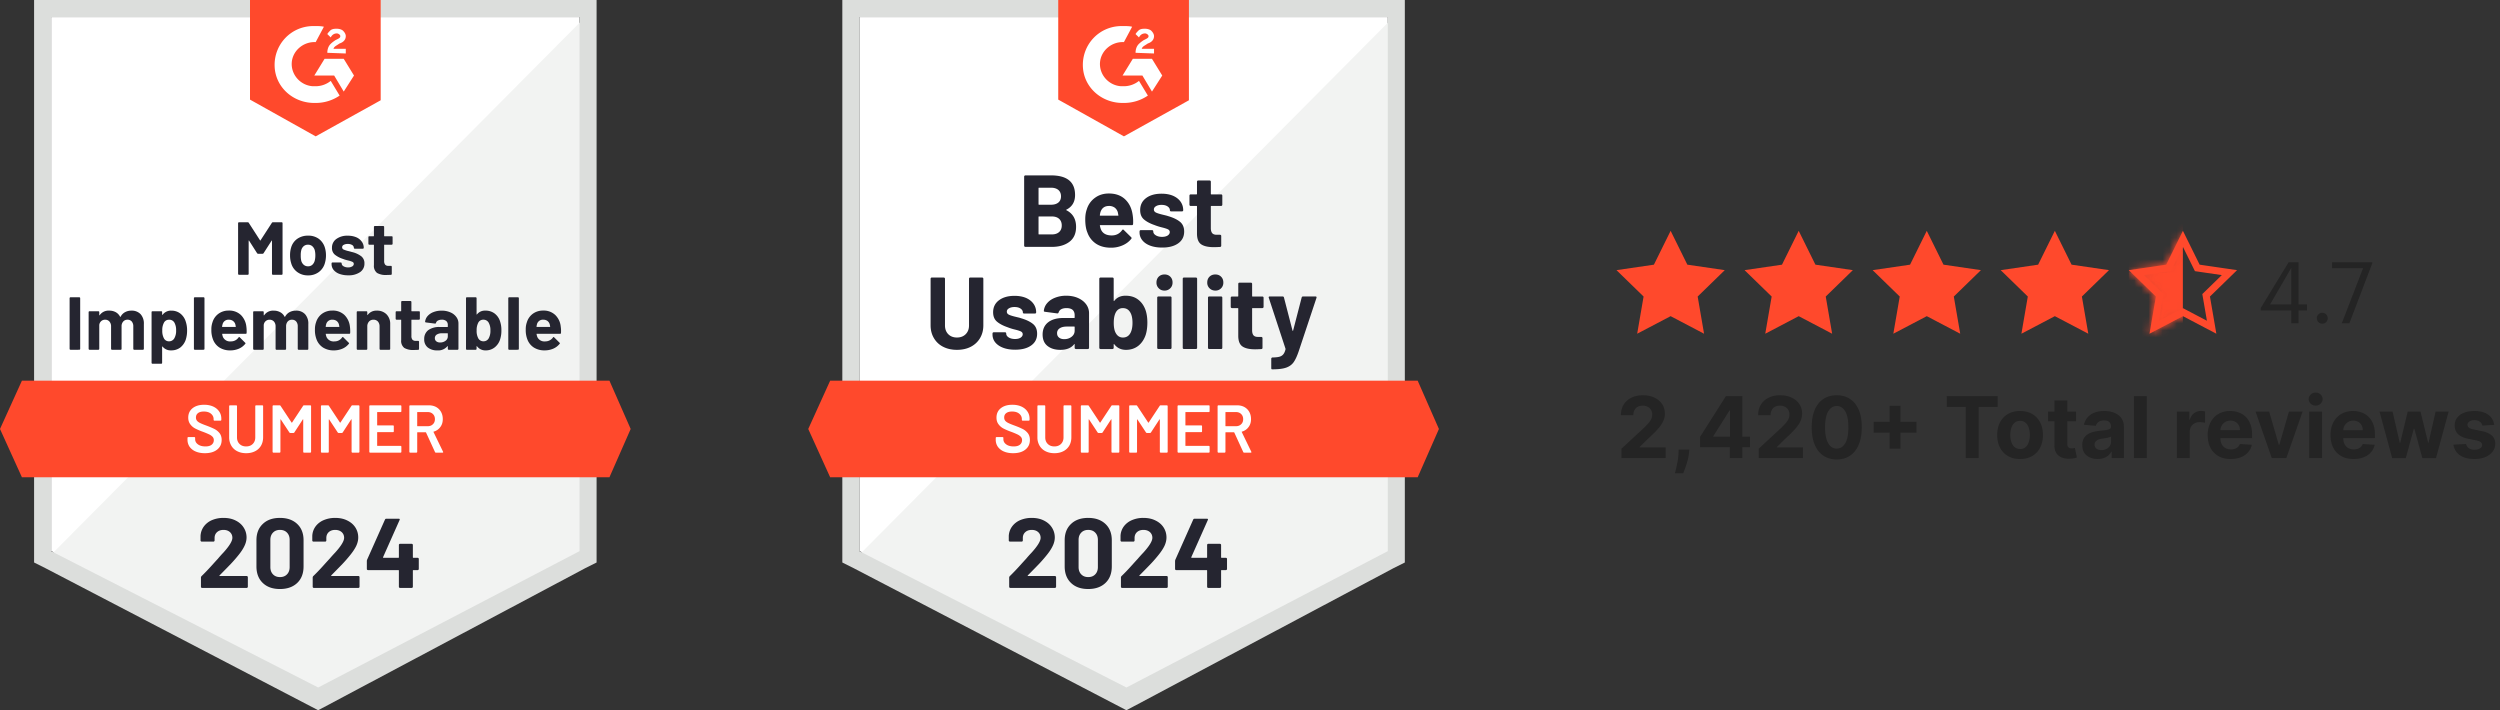
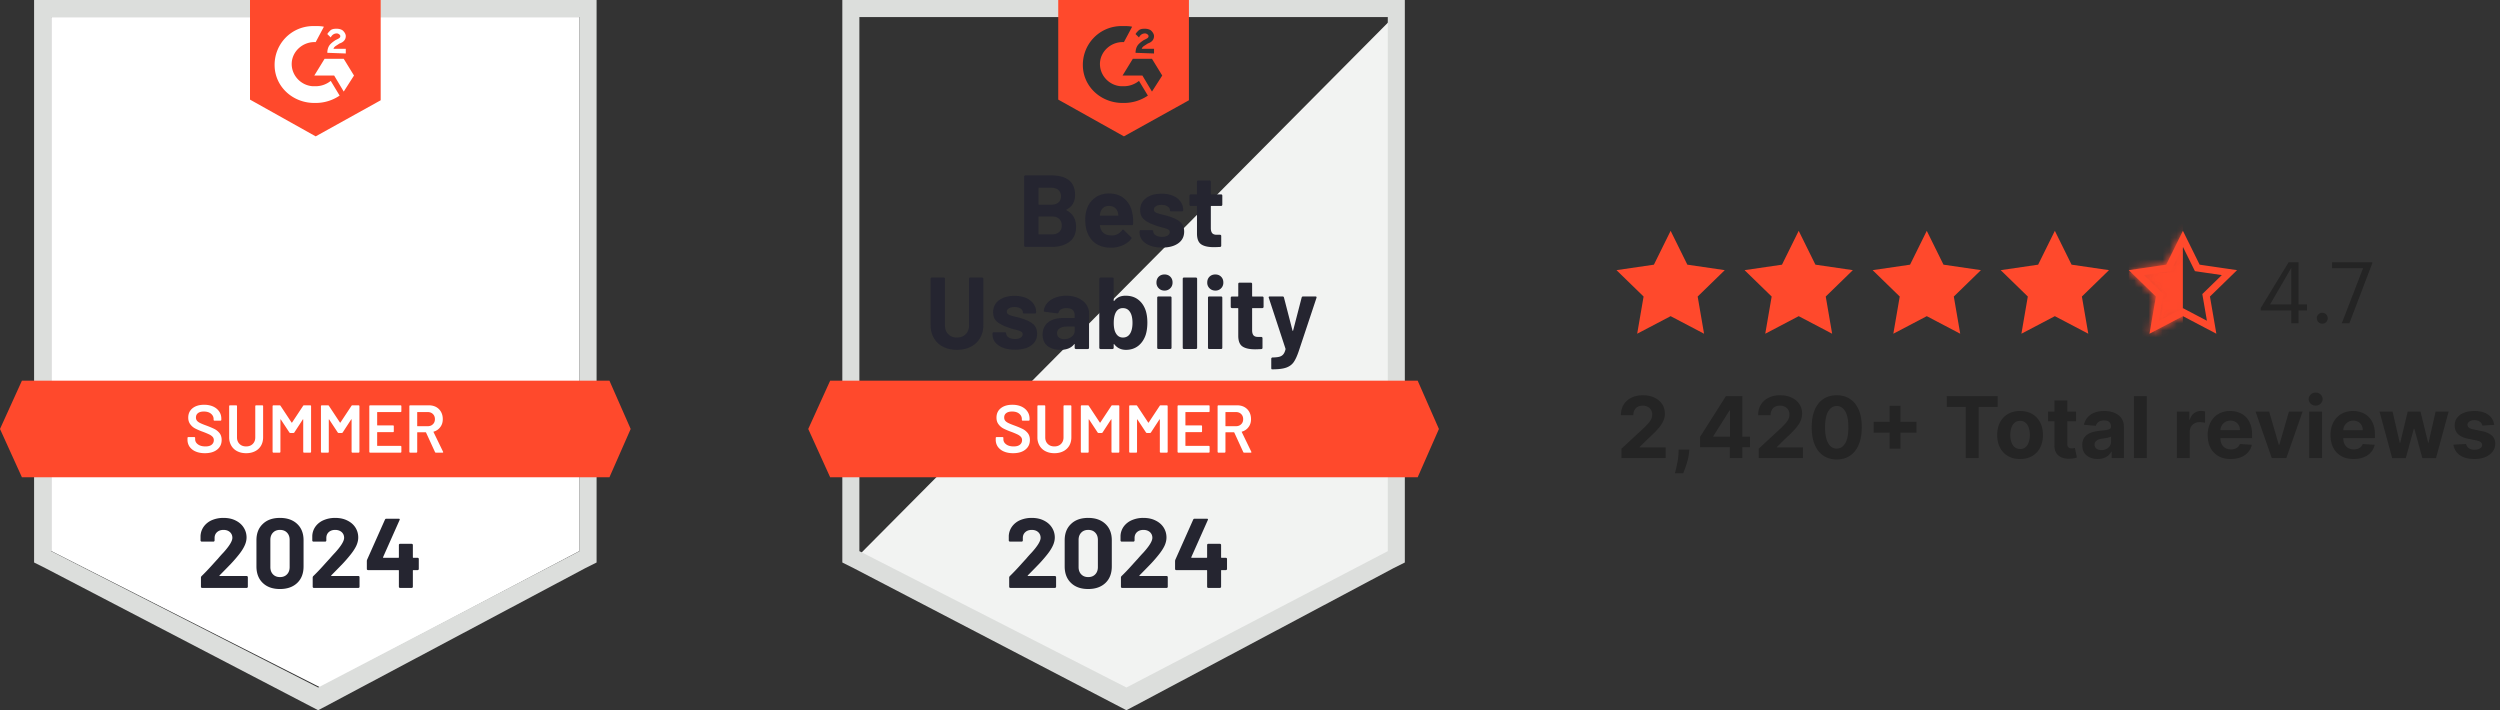
<svg xmlns="http://www.w3.org/2000/svg" width="352" height="100" fill="none" viewBox="0 0 352 100">
  <rect x="0" y="0" width="352" height="100" fill="#333333" stroke="none" />
  <title>Reviews</title>
  <path fill="#fff" d="M7.2 77.576 45.12 96.8 81.6 77.576V2.4H7.2z" />
-   <path fill="#F2F3F2" d="m82.4 2.4-76 76.512L45.793 98.4 82.4 79.68z" />
  <path fill="#DCDEDC" fill-rule="evenodd" d="M4.8 79.2V0H84v79.2l-1.6.8-37.6 20L6.4 80zM7.2 2.4v75.2l37.6 19.2 36.8-19.2V2.4z" clip-rule="evenodd" />
  <path fill="#FF492C" fill-rule="evenodd" d="M53.6 14.118 44.448 19.2 35.2 14.024V0h18.4zM45.604 3.765c-.385-.094-.77-.094-1.156-.094h-.481c-3.083.094-5.395 2.635-5.299 5.647s2.697 5.27 5.78 5.176a5.94 5.94 0 0 0 3.372-1.035l-1.252-2.07a3.4 3.4 0 0 1-2.12.752h-.385c-1.734-.094-3.083-1.6-2.987-3.294s1.638-3.012 3.372-2.917zm4.239 6.87-1.445-2.353H45.7l-1.445 2.353h2.794l1.349 2.26zm-3.757-3.2c0-.376.096-.753.289-1.035.193-.283.578-.565.867-.753l.193-.094c.385-.188.481-.283.481-.47 0-.19-.289-.377-.481-.377q-.579 0-.867.564l-.482-.47c.096-.188.289-.377.482-.565.288-.188.578-.188.867-.188.288 0 .674.094.866.282.193.188.386.47.386.753 0 .47-.29.847-.867 1.035l-.29.189-.096.062c-.235.15-.396.253-.481.502h1.734v.66z" clip-rule="evenodd" />
  <path fill="#FF492C" d="M85.81 53.6H3.086L0 60.4l3.086 6.8H85.81l2.99-6.8z" />
  <path fill="#252530" d="M30.914 81.014q-.03.029-.02.057.02.03.058.029h3.773q.066 0 .115.048.057.048.057.115v1.354q0 .066-.057.115a.16.16 0 0 1-.115.048h-6.26a.17.17 0 0 1-.124-.048.16.16 0 0 1-.048-.115V81.33q0-.125.086-.21.681-.664 1.392-1.45.71-.788.893-.98.384-.46.787-.883 1.267-1.401 1.267-2.083 0-.49-.345-.806-.345-.308-.903-.308-.556 0-.902.308-.355.316-.355.835v.345a.16.16 0 0 1-.048.115.16.16 0 0 1-.116.049h-1.641a.16.16 0 0 1-.115-.049.14.14 0 0 1-.058-.115v-.653q.048-.749.48-1.334a2.77 2.77 0 0 1 1.143-.883 4.1 4.1 0 0 1 1.612-.307q.99 0 1.719.374.729.365 1.123.989.403.633.403 1.392 0 .585-.298 1.2-.288.614-.873 1.325-.432.538-.931 1.075-.5.528-1.488 1.526zm8.505 1.92q-1.535 0-2.42-.855-.892-.854-.892-2.333V76.07q0-1.45.893-2.295.883-.855 2.42-.854 1.525 0 2.428.854.893.845.893 2.294v3.677q0 1.48-.893 2.333-.903.855-2.429.855m0-1.68q.624 0 .989-.385.374-.383.374-1.027v-3.83q0-.633-.374-1.018-.365-.384-.989-.384-.614 0-.98.384-.373.385-.373 1.018v3.83q0 .645.374 1.028.365.383.98.383m7.22-.24q-.03.029-.01.057.009.03.057.029h3.773q.067 0 .115.048t.048.115v1.354a.16.16 0 0 1-.048.115.16.16 0 0 1-.115.048h-6.27a.16.16 0 0 1-.115-.048.16.16 0 0 1-.048-.115V81.33q0-.125.077-.21.69-.664 1.392-1.45.71-.788.893-.98.394-.46.796-.883 1.268-1.401 1.268-2.083 0-.49-.346-.806-.355-.308-.912-.308t-.902.308q-.345.316-.346.835v.345a.16.16 0 0 1-.048.115.17.17 0 0 1-.125.049h-1.641a.16.16 0 0 1-.116-.049.16.16 0 0 1-.048-.115v-.653q.04-.749.47-1.334a2.76 2.76 0 0 1 1.153-.883 4.05 4.05 0 0 1 1.603-.307q.99 0 1.718.374.739.365 1.133.989.394.633.394 1.392 0 .585-.288 1.2-.298.614-.883 1.325-.432.538-.931 1.075-.5.528-1.489 1.526zm12.153-2.477q.067 0 .125.048.048.048.048.115v1.411a.16.16 0 0 1-.048.115.2.2 0 0 1-.125.048h-.595q-.067 0-.067.067v2.276a.16.16 0 0 1-.048.115.2.2 0 0 1-.125.048h-1.623a.17.17 0 0 1-.125-.048.16.16 0 0 1-.047-.115V80.34q0-.066-.068-.067h-4.272a.2.2 0 0 1-.125-.048.16.16 0 0 1-.047-.115v-1.114a.6.6 0 0 1 .047-.21l2.506-5.626a.2.2 0 0 1 .192-.125h1.738q.096 0 .134.048t-.01.144l-2.323 5.222a.1.1 0 0 0 0 .058q.02.03.048.029h2.112q.068 0 .068-.077v-1.718q0-.078.047-.125a.17.17 0 0 1 .125-.048h1.623q.067 0 .125.048a.17.17 0 0 1 .048.124v1.719q0 .077.067.077z" />
  <path fill="#fff" d="M28.848 63.81q-.743 0-1.296-.238a2 2 0 0 1-.857-.667 1.74 1.74 0 0 1-.295-1.01v-.238q0-.047.038-.085a.1.1 0 0 1 .076-.029h.848q.047 0 .086.029.028.038.028.085v.181q0 .438.39.724.39.295 1.067.295.581 0 .876-.247a.8.8 0 0 0 .296-.638.68.68 0 0 0-.162-.458 1.6 1.6 0 0 0-.457-.333 11 11 0 0 0-.905-.38 9 9 0 0 1-1.095-.467 2 2 0 0 1-.696-.6q-.285-.372-.285-.934 0-.837.61-1.324.608-.485 1.628-.485.714 0 1.266.247.543.247.848.696.305.438.305 1.019v.161q0 .047-.038.086a.1.1 0 0 1-.076.029h-.858a.1.1 0 0 1-.076-.029.12.12 0 0 1-.038-.086v-.104q0-.448-.362-.753-.37-.314-1.019-.314-.524 0-.81.22-.294.218-.295.618a.7.7 0 0 0 .153.467q.152.18.457.324.304.152.943.38.676.258 1.085.467.4.21.696.581.285.382.285.943 0 .858-.638 1.362-.628.505-1.724.505m5.809 0q-.705 0-1.248-.276a2 2 0 0 1-.838-.781 2.27 2.27 0 0 1-.304-1.181v-4.39a.09.09 0 0 1 .038-.077.09.09 0 0 1 .076-.038h.876q.047 0 .086.038.028.029.028.076v4.41q0 .562.353.914.352.352.933.352t.933-.352.353-.914v-4.41a.09.09 0 0 1 .038-.076.09.09 0 0 1 .076-.038h.876q.047 0 .086.038.029.029.029.076v4.39q0 .667-.296 1.182a2 2 0 0 1-.838.78q-.542.277-1.257.277m8.02-6.667a.15.15 0 0 1 .132-.076h.877q.047 0 .085.038.03.029.029.076v6.438q0 .047-.029.077a.12.12 0 0 1-.085.038h-.877a.12.12 0 0 1-.085-.038.1.1 0 0 1-.029-.077v-4.543q0-.028-.028-.038-.02-.01-.029.02l-1.19 1.828a.15.15 0 0 1-.134.076h-.438a.15.15 0 0 1-.133-.076l-1.2-1.82q-.01-.028-.038-.018-.02.01-.02.038v4.533q0 .047-.028.077a.12.12 0 0 1-.086.038h-.876a.09.09 0 0 1-.076-.038.09.09 0 0 1-.038-.077v-6.438a.09.09 0 0 1 .038-.076.09.09 0 0 1 .076-.038h.876a.15.15 0 0 1 .134.076l1.552 2.352q.019.02.038.02t.029-.02zm6.809 0a.15.15 0 0 1 .133-.076h.876a.09.09 0 0 1 .076.038.09.09 0 0 1 .038.076v6.438a.09.09 0 0 1-.038.077.09.09 0 0 1-.076.038h-.876a.09.09 0 0 1-.076-.038.09.09 0 0 1-.038-.077v-4.543q0-.028-.02-.038-.027-.01-.038.02l-1.19 1.828a.15.15 0 0 1-.133.076h-.438a.15.15 0 0 1-.134-.076l-1.2-1.82q-.01-.028-.028-.018-.03.01-.029.038v4.533q0 .047-.028.077a.12.12 0 0 1-.086.038h-.876a.09.09 0 0 1-.077-.038.09.09 0 0 1-.038-.077v-6.438a.09.09 0 0 1 .038-.076.09.09 0 0 1 .077-.038h.876a.15.15 0 0 1 .133.076l1.553 2.352q.018.02.038.02.019 0 .028-.02zm7.028.762q0 .048-.028.076a.12.12 0 0 1-.086.038h-3.248q-.047 0-.047.048v1.78q0 .049.047.048h2.181q.047 0 .086.03a.14.14 0 0 1 .029.085v.724a.14.14 0 0 1-.029.085.14.14 0 0 1-.086.029h-2.18q-.048 0-.048.047v1.839q0 .047.047.047H56.4q.047 0 .086.038.028.03.028.076v.724q0 .047-.028.077a.12.12 0 0 1-.086.038h-4.286a.09.09 0 0 1-.076-.038.09.09 0 0 1-.038-.077v-6.438a.09.09 0 0 1 .038-.076.09.09 0 0 1 .076-.038H56.4q.047 0 .086.038.028.029.028.076zm4.867 5.829a.135.135 0 0 1-.133-.086l-1.258-2.743q-.018-.038-.057-.038H58.79q-.047 0-.047.047v2.705a.09.09 0 0 1-.038.077.09.09 0 0 1-.076.038h-.877a.09.09 0 0 1-.076-.038.09.09 0 0 1-.038-.077v-6.438a.09.09 0 0 1 .038-.076.09.09 0 0 1 .076-.038h2.62q.58 0 1.028.238.447.248.695.686.248.447.248 1.019 0 .658-.343 1.114a1.7 1.7 0 0 1-.933.648q-.02 0-.029.019a.04.04 0 0 0 0 .038l1.343 2.771a.2.2 0 0 1 .019.057q0 .077-.105.077zm-2.59-5.715q-.048 0-.048.048v1.895q0 .048.047.048h1.429q.458 0 .733-.276.285-.267.286-.715 0-.447-.286-.724-.276-.276-.733-.276z" />
-   <path fill="#252530" d="M9.927 49.248a.12.12 0 0 1-.087-.039.12.12 0 0 1-.038-.086V41.98a.12.12 0 0 1 .038-.087.12.12 0 0 1 .087-.038h1.238a.1.1 0 0 1 .086.038.12.12 0 0 1 .039.087v7.142a.12.12 0 0 1-.039.086.1.1 0 0 1-.086.039zm8.572-5.51a1.7 1.7 0 0 1 1.296.498c.329.387.494.886.461 1.393v3.494a.12.12 0 0 1-.038.086.12.12 0 0 1-.087.039h-1.238a.12.12 0 0 1-.086-.039.12.12 0 0 1-.039-.086v-3.168a1.03 1.03 0 0 0-.22-.691.76.76 0 0 0-.596-.25.77.77 0 0 0-.595.25.96.96 0 0 0-.24.681v3.178q0 .048-.029.086a.13.13 0 0 1-.096.039h-1.219a.13.13 0 0 1-.096-.039.12.12 0 0 1-.038-.086v-3.168a1 1 0 0 0-.23-.682.77.77 0 0 0-.606-.259.8.8 0 0 0-.556.202.83.83 0 0 0-.27.556v3.35a.12.12 0 0 1-.038.087.13.13 0 0 1-.096.039h-1.228a.13.13 0 0 1-.096-.039.12.12 0 0 1-.039-.086v-5.174a.13.13 0 0 1 .039-.096.16.16 0 0 1 .096-.03h1.228a.16.16 0 0 1 .096.03.13.13 0 0 1 .039.096v.412a.04.04 0 0 0 .02.038q.019.01.037-.019a1.5 1.5 0 0 1 1.344-.643c.322-.007.64.069.922.221.26.146.472.367.605.634q.038.057.077 0a1.5 1.5 0 0 1 .633-.643c.272-.144.576-.216.883-.212m7.652 1.535c.134.409.2.837.192 1.267.005.45-.063.898-.202 1.325-.15.424-.415.797-.768 1.075a2.08 2.08 0 0 1-1.296.394 1.43 1.43 0 0 1-1.18-.528q-.02-.029-.04-.02a.04.04 0 0 0-.029.038v2.257a.16.16 0 0 1-.028.096.13.13 0 0 1-.096.039h-1.229a.13.13 0 0 1-.134-.135v-7.13a.13.13 0 0 1 .038-.096.16.16 0 0 1 .096-.03h1.23a.16.16 0 0 1 .095.03q.03.042.029.096v.345a.04.04 0 0 0 .029.039q.019.01.038-.02a1.46 1.46 0 0 1 1.229-.576c.453-.01.896.131 1.258.404.367.288.636.684.768 1.132m-1.613 2.371a2.1 2.1 0 0 0 .259-1.123 2.16 2.16 0 0 0-.22-1.056.82.82 0 0 0-.778-.45.78.78 0 0 0-.73.45c-.164.33-.24.698-.22 1.066-.021.382.058.762.23 1.104a.78.78 0 0 0 .72.422.84.84 0 0 0 .739-.413m2.89 1.604a.12.12 0 0 1-.087-.039.12.12 0 0 1-.038-.086V41.98a.12.12 0 0 1 .038-.087.12.12 0 0 1 .086-.038h1.239a.12.12 0 0 1 .086.038.12.12 0 0 1 .039.087v7.142a.12.12 0 0 1-.039.086.12.12 0 0 1-.086.039zm7.257-3.274q.06.45.038.903a.12.12 0 0 1-.082.12.1.1 0 0 1-.052.004h-3.264q-.068 0-.038.048.03.218.115.423a1.09 1.09 0 0 0 1.113.595 1.26 1.26 0 0 0 1.066-.547q.048-.068.096-.068a.1.1 0 0 1 .077.039l.758.758q.058.048.058.087a.17.17 0 0 1-.048.086 2.3 2.3 0 0 1-.893.672 3 3 0 0 1-1.21.24 2.75 2.75 0 0 1-1.536-.413 2.32 2.32 0 0 1-.902-1.152 3.6 3.6 0 0 1-.22-1.382c-.008-.35.048-.697.162-1.027a2.3 2.3 0 0 1 .845-1.19c.42-.3.925-.455 1.44-.442a2.36 2.36 0 0 1 1.7.614c.439.438.714 1.015.777 1.632m-2.467-.96a.845.845 0 0 0-.874.624q-.038.135-.077.336a.05.05 0 0 0 .058.058h1.824q.067 0 .048-.058a9 9 0 0 0-.058-.297.9.9 0 0 0-.336-.49.95.95 0 0 0-.585-.173m9.446-1.277a1.67 1.67 0 0 1 1.287.5c.328.386.493.885.46 1.392v3.494q0 .048-.028.086a.13.13 0 0 1-.096.039h-1.23a.13.13 0 0 1-.095-.039.12.12 0 0 1-.039-.086v-3.168a1.03 1.03 0 0 0-.22-.691.75.75 0 0 0-.586-.25.78.78 0 0 0-.605.25 1 1 0 0 0-.23.681v3.178a.12.12 0 0 1-.039.086.12.12 0 0 1-.086.039h-1.229a.1.1 0 0 1-.086-.039.12.12 0 0 1-.039-.086v-3.168a1 1 0 0 0-.23-.682.8.8 0 0 0-.605-.259.83.83 0 0 0-.566.202.83.83 0 0 0-.269.556v3.35a.12.12 0 0 1-.038.087.12.12 0 0 1-.087.039H35.77a.12.12 0 0 1-.087-.039.12.12 0 0 1-.038-.086V43.95a.13.13 0 0 1 .038-.096.14.14 0 0 1 .087-.03h1.238q.048 0 .087.03a.13.13 0 0 1 .038.096v.412a.04.04 0 0 0 .02.038q.018.01.047-.019a1.5 1.5 0 0 1 1.335-.643c.32-.007.638.069.921.221.265.143.48.364.615.634q.028.057.067 0c.144-.272.364-.496.633-.643.276-.144.583-.217.893-.212m7.603 2.237q.06.45.039.903a.12.12 0 0 1-.083.12.1.1 0 0 1-.052.004h-3.264q-.066 0-.038.048.03.218.115.423a1.09 1.09 0 0 0 1.114.595 1.26 1.26 0 0 0 1.065-.547q.048-.068.096-.068a.1.1 0 0 1 .077.039l.759.758q.057.048.057.087a.17.17 0 0 1-.048.086 2.3 2.3 0 0 1-.893.672 3 3 0 0 1-1.21.24 2.75 2.75 0 0 1-1.535-.413 2.32 2.32 0 0 1-.903-1.152 3.6 3.6 0 0 1-.22-1.382c-.007-.35.048-.697.163-1.027a2.3 2.3 0 0 1 .845-1.19 2.4 2.4 0 0 1 1.44-.442 2.36 2.36 0 0 1 1.699.614c.44.438.714 1.015.777 1.632m-2.457-.96a.85.85 0 0 0-.883.624q-.045.166-.068.336 0 .058.048.058h1.824q.068 0 .048-.058a9 9 0 0 0-.057-.297.93.93 0 0 0-.327-.49.98.98 0 0 0-.585-.173m6.25-1.277a1.84 1.84 0 0 1 1.363.519 1.9 1.9 0 0 1 .518 1.401v3.466a.12.12 0 0 1-.038.086.13.13 0 0 1-.096.039h-1.23a.13.13 0 0 1-.095-.039.12.12 0 0 1-.039-.086v-3.158a1.03 1.03 0 0 0-.23-.692.82.82 0 0 0-.634-.259.81.81 0 0 0-.624.26 1 1 0 0 0-.24.69v3.159a.12.12 0 0 1-.038.086.12.12 0 0 1-.086.039h-1.239a.12.12 0 0 1-.086-.039.12.12 0 0 1-.039-.086V43.95a.13.13 0 0 1 .039-.096.14.14 0 0 1 .086-.03h1.239q.047 0 .086.03a.13.13 0 0 1 .038.096v.364q0 .039.02.048l.008.003a.02.02 0 0 0 .02-.012 1.5 1.5 0 0 1 1.296-.615m6.057 1.152a.12.12 0 0 1-.038.087.12.12 0 0 1-.087.038h-1.017a.04.04 0 0 0-.037.012.04.04 0 0 0-.01.017.04.04 0 0 0-.001.02v2.246a.8.8 0 0 0 .144.518.58.58 0 0 0 .46.163h.346a.12.12 0 0 1 .086.038.12.12 0 0 1 .039.087v1.008a.13.13 0 0 1-.034.094.13.13 0 0 1-.091.04q-.441.02-.634.02a2.43 2.43 0 0 1-1.315-.288 1.24 1.24 0 0 1-.441-1.095v-2.832a.043.043 0 0 0-.048-.048h-.605a.12.12 0 0 1-.087-.038.12.12 0 0 1-.038-.087v-.94a.13.13 0 0 1 .038-.096.14.14 0 0 1 .087-.03h.605q.048 0 .048-.057v-1.258a.12.12 0 0 1 .038-.086.12.12 0 0 1 .086-.038h1.19a.12.12 0 0 1 .087.038.12.12 0 0 1 .039.087v1.257q0 .057.048.058h1.017a.14.14 0 0 1 .087.029.13.13 0 0 1 .038.096zm3.062-1.152c.422-.007.841.074 1.23.24.331.134.62.356.834.644a1.5 1.5 0 0 1 .308.921v3.58a.12.12 0 0 1-.039.087.13.13 0 0 1-.096.039h-1.229a.13.13 0 0 1-.096-.039.12.12 0 0 1-.038-.086v-.346q0-.037-.02-.048-.018-.01-.038.02a1.68 1.68 0 0 1-1.43.585 2.07 2.07 0 0 1-1.325-.403 1.42 1.42 0 0 1-.509-1.18 1.53 1.53 0 0 1 .567-1.268 2.63 2.63 0 0 1 1.632-.442h1.075q.048 0 .048-.057v-.23a.72.72 0 0 0-.211-.548.92.92 0 0 0-.634-.192 1.1 1.1 0 0 0-.537.115.52.52 0 0 0-.279.327.13.13 0 0 1-.144.105l-1.277-.163q-.124-.03-.115-.096c.032-.3.156-.581.355-.806a2.06 2.06 0 0 1 .826-.557 3.1 3.1 0 0 1 1.142-.202m-.21 4.483a1.23 1.23 0 0 0 .767-.24.75.75 0 0 0 .317-.623v-.375q0-.057-.048-.057h-.758a1.3 1.3 0 0 0-.75.182.57.57 0 0 0-.268.509.54.54 0 0 0 .202.441.83.83 0 0 0 .537.163m8.428-3.014c.143.42.212.862.202 1.306a4 4 0 0 1-.183 1.276 2.3 2.3 0 0 1-.777 1.133 1.98 1.98 0 0 1-1.258.413 1.46 1.46 0 0 1-1.22-.586.03.03 0 0 0-.038-.01q-.019 0-.019.04v.345a.12.12 0 0 1-.038.086.12.12 0 0 1-.087.039h-1.238a.13.13 0 0 1-.096-.039.14.14 0 0 1-.029-.086V41.98a.14.14 0 0 1 .029-.087.13.13 0 0 1 .096-.038h1.238a.12.12 0 0 1 .087.038.12.12 0 0 1 .038.087v2.265a.04.04 0 0 0 .02.038q.018.01.038-.019a1.4 1.4 0 0 1 1.171-.528c.464-.017.92.122 1.296.394.36.272.627.647.768 1.075m-1.565 2.39a2.16 2.16 0 0 0 .221-1.055 2.1 2.1 0 0 0-.25-1.114.83.83 0 0 0-.748-.413.77.77 0 0 0-.71.413c-.17.342-.25.722-.231 1.104-.023.367.05.735.211 1.066a.8.8 0 0 0 .74.46.82.82 0 0 0 .767-.46m2.861 1.652a.12.12 0 0 1-.086-.039.12.12 0 0 1-.039-.086V41.98a.12.12 0 0 1 .039-.087.12.12 0 0 1 .086-.038h1.238a.12.12 0 0 1 .087.038.12.12 0 0 1 .038.087v7.142a.12.12 0 0 1-.038.086.12.12 0 0 1-.087.039zm7.258-3.274q.07.45.038.903a.12.12 0 0 1-.083.12.1.1 0 0 1-.051.004H75.59q-.059 0-.039.048.031.218.115.423a1.09 1.09 0 0 0 1.114.595 1.29 1.29 0 0 0 1.075-.547q.039-.068.087-.068a.1.1 0 0 1 .076.039l.759.758q.057.048.057.087a.17.17 0 0 1-.048.086 2.3 2.3 0 0 1-.892.672 3 3 0 0 1-1.21.24 2.75 2.75 0 0 1-1.536-.413 2.32 2.32 0 0 1-.902-1.152 3.6 3.6 0 0 1-.221-1.382c-.007-.35.048-.697.163-1.027a2.3 2.3 0 0 1 .845-1.19 2.4 2.4 0 0 1 1.45-.442 2.35 2.35 0 0 1 1.689.614c.444.435.72 1.013.778 1.632m-2.458-.96a.85.85 0 0 0-.883.624q-.045.166-.067.336 0 .058.048.058h1.824q.066 0 .048-.058a9 9 0 0 0-.058-.297.93.93 0 0 0-.326-.49.98.98 0 0 0-.586-.173M38.275 31.382a.17.17 0 0 1 .144-.086h1.239a.13.13 0 0 1 .096.038.14.14 0 0 1 .029.087v7.142q0 .047-.03.086a.13.13 0 0 1-.095.039h-1.239a.12.12 0 0 1-.086-.039.12.12 0 0 1-.038-.086v-4.656q0-.048-.02-.048-.018 0-.038.038l-1.123 1.748a.16.16 0 0 1-.144.086h-.624a.18.18 0 0 1-.154-.087l-1.113-1.747q-.02-.038-.048-.029-.02 0-.02.048v4.647a.12.12 0 0 1-.038.086.1.1 0 0 1-.086.039h-1.239a.12.12 0 0 1-.086-.039.12.12 0 0 1-.039-.086V31.42a.12.12 0 0 1 .039-.086.12.12 0 0 1 .086-.038h1.239a.16.16 0 0 1 .144.086l1.584 2.458q.038.066.067 0zm5.098 7.392a2.47 2.47 0 0 1-1.517-.47 2.3 2.3 0 0 1-.864-1.268 3.6 3.6 0 0 1-.153-1.075 3.7 3.7 0 0 1 .153-1.113c.141-.498.45-.932.874-1.23a2.6 2.6 0 0 1 1.517-.44 2.48 2.48 0 0 1 1.478.431c.417.304.723.736.874 1.23.11.357.164.729.163 1.103a3.8 3.8 0 0 1-.144 1.066 2.34 2.34 0 0 1-.864 1.296c-.44.32-.973.486-1.517.47m0-1.277a.87.87 0 0 0 .595-.21c.17-.158.29-.362.346-.587.06-.241.089-.49.086-.739a2.8 2.8 0 0 0-.086-.748 1.2 1.2 0 0 0-.355-.557.9.9 0 0 0-.596-.202.9.9 0 0 0-.595.202 1.1 1.1 0 0 0-.345.556q-.09.369-.077.75a3 3 0 0 0 .067.738c.056.227.18.431.355.586.17.142.384.217.605.211m5.654 1.267a3.5 3.5 0 0 1-1.238-.201 1.9 1.9 0 0 1-.816-.557 1.3 1.3 0 0 1-.288-.816v-.105a.13.13 0 0 1 .038-.096.12.12 0 0 1 .087-.03h1.171q.047 0 .086.03a.13.13 0 0 1 .039.096v.01a.47.47 0 0 0 .259.393c.198.115.424.172.653.163a1.04 1.04 0 0 0 .576-.144.41.41 0 0 0 .22-.346.31.31 0 0 0-.182-.288q-.301-.132-.624-.201a6 6 0 0 1-.787-.24 3.5 3.5 0 0 1-1.075-.576 1.19 1.19 0 0 1-.403-.97 1.47 1.47 0 0 1 .614-1.238 2.58 2.58 0 0 1 1.603-.461c.404-.01.806.062 1.181.211.314.128.587.34.787.614.192.255.293.566.288.884a.1.1 0 0 1-.038.086.13.13 0 0 1-.096.038h-1.123a.13.13 0 0 1-.096-.038.1.1 0 0 1-.039-.086.48.48 0 0 0-.23-.394 1.16 1.16 0 0 0-.634-.154 1.14 1.14 0 0 0-.566.125.38.38 0 0 0-.221.346.34.34 0 0 0 .211.317q.354.149.73.23a17 17 0 0 1 .576.154c.426.111.827.303 1.18.566a1.23 1.23 0 0 1 .442 1.018 1.41 1.41 0 0 1-.624 1.219 2.8 2.8 0 0 1-1.66.441m6.25-4.435a.12.12 0 0 1-.038.087.12.12 0 0 1-.087.038h-1.017a.04.04 0 0 0-.036.012.04.04 0 0 0-.01.017.04.04 0 0 0-.002.02v2.246a.8.8 0 0 0 .144.518.55.55 0 0 0 .45.163h.356a.12.12 0 0 1 .086.038.12.12 0 0 1 .039.087v1.008a.13.13 0 0 1-.034.094.13.13 0 0 1-.091.04q-.441.02-.634.02a2.4 2.4 0 0 1-1.315-.288 1.24 1.24 0 0 1-.441-1.095v-2.832a.043.043 0 0 0-.048-.048h-.605a.12.12 0 0 1-.087-.038.12.12 0 0 1-.038-.087v-.94a.13.13 0 0 1 .038-.097.14.14 0 0 1 .087-.028h.605q.048 0 .048-.058v-1.258a.12.12 0 0 1 .038-.086.12.12 0 0 1 .086-.038h1.19a.12.12 0 0 1 .087.038.12.12 0 0 1 .039.087v1.257q0 .057.048.058h1.017q.048 0 .087.028a.13.13 0 0 1 .038.096z" />
-   <path fill="#fff" d="M121 77.576 158.92 96.8l36.48-19.224V2.4H121z" />
  <path fill="#F2F3F2" d="m196.2 2.4-76 76.512L159.593 98.4 196.2 79.68z" />
  <path fill="#DCDEDC" fill-rule="evenodd" d="M118.6 79.2V0h79.2v79.2l-1.6.8-37.6 20-38.4-20zM121 2.4v75.2l37.6 19.2 36.8-19.2V2.4z" clip-rule="evenodd" />
  <path fill="#FF492C" fill-rule="evenodd" d="m167.4 14.118-9.152 5.082L149 14.024V0h18.4zm-7.996-10.353c-.385-.094-.77-.094-1.156-.094h-.481c-3.083.094-5.395 2.635-5.299 5.647.097 3.011 2.698 5.27 5.78 5.176a5.93 5.93 0 0 0 3.372-1.035l-1.252-2.07a3.4 3.4 0 0 1-2.12.752h-.385c-1.734-.094-3.083-1.6-2.986-3.294s1.637-3.012 3.371-2.918zm4.239 6.87-1.445-2.353h-2.697l-1.445 2.353h2.793l1.349 2.26zm-3.757-3.2c0-.376.096-.753.289-1.035s.578-.565.867-.753l.193-.094c.385-.188.481-.282.481-.47 0-.189-.289-.377-.481-.377q-.579 0-.867.565l-.482-.471c.096-.188.289-.376.482-.565.289-.188.578-.188.867-.188s.674.094.867.282c.192.189.385.471.385.753 0 .47-.289.847-.867 1.036l-.289.188-.096.062c-.236.15-.397.253-.482.503h1.734v.658z" clip-rule="evenodd" />
  <path fill="#FF492C" d="M199.61 53.6h-82.724l-3.086 6.8 3.086 6.8h82.724l2.99-6.8z" />
  <path fill="#252530" d="M144.714 81.014q-.03.029-.02.057.02.03.058.029h3.773q.067 0 .115.048.058.048.058.115v1.354q0 .066-.058.115a.16.16 0 0 1-.115.048h-6.259a.17.17 0 0 1-.125-.048.16.16 0 0 1-.048-.115V81.33a.3.3 0 0 1 .086-.21q.683-.664 1.392-1.45.71-.788.893-.98.384-.46.787-.883 1.267-1.401 1.267-2.083 0-.49-.345-.806-.346-.308-.903-.308t-.902.308q-.355.316-.355.835v.345a.16.16 0 0 1-.048.115.16.16 0 0 1-.115.049h-1.642a.16.16 0 0 1-.115-.049.14.14 0 0 1-.058-.115v-.653q.048-.749.48-1.334a2.77 2.77 0 0 1 1.143-.883 4.1 4.1 0 0 1 1.612-.307q.99 0 1.719.374.73.365 1.123.989.403.633.403 1.392 0 .585-.297 1.2-.288.614-.874 1.325-.432.538-.931 1.075-.5.528-1.488 1.526zm8.505 1.92q-1.536 0-2.419-.855-.893-.854-.893-2.333V76.07q0-1.45.893-2.295.883-.855 2.419-.854 1.526 0 2.429.854.893.845.893 2.294v3.677q0 1.48-.893 2.333-.903.855-2.429.855m0-1.68q.624 0 .989-.385.375-.383.374-1.027v-3.83q0-.633-.374-1.018-.365-.384-.989-.384-.614 0-.979.384-.374.385-.374 1.018v3.83q0 .645.374 1.028.365.383.979.383m7.219-.24q-.029.029-.009.057.009.03.057.029h3.773q.067 0 .115.048t.048.115v1.354a.16.16 0 0 1-.048.115.16.16 0 0 1-.115.048h-6.269a.16.16 0 0 1-.115-.048.16.16 0 0 1-.048-.115V81.33q0-.125.077-.21.692-.664 1.392-1.45.71-.788.893-.98.393-.46.797-.883 1.267-1.401 1.267-2.083 0-.49-.346-.806-.355-.308-.912-.308t-.902.308q-.346.316-.346.835v.345a.16.16 0 0 1-.048.115.17.17 0 0 1-.125.049h-1.641a.16.16 0 0 1-.115-.049.16.16 0 0 1-.048-.115v-.653a2.4 2.4 0 0 1 .47-1.334 2.76 2.76 0 0 1 1.152-.883 4 4 0 0 1 1.603-.307q.988 0 1.719.374.738.365 1.132.989.394.633.394 1.392 0 .585-.288 1.2-.298.614-.883 1.325-.432.538-.931 1.075-.5.528-1.488 1.526zm12.154-2.477q.067 0 .125.048.048.048.048.115v1.411a.16.16 0 0 1-.048.115.2.2 0 0 1-.125.048h-.595q-.067 0-.067.067v2.276a.16.16 0 0 1-.048.115.2.2 0 0 1-.125.048h-1.623a.17.17 0 0 1-.124-.048.16.16 0 0 1-.048-.115V80.34q0-.066-.068-.067h-4.272a.2.2 0 0 1-.124-.048.16.16 0 0 1-.048-.115v-1.114a.6.6 0 0 1 .048-.21l2.505-5.626a.2.2 0 0 1 .192-.125h1.738q.096 0 .134.048t-.009.144l-2.324 5.222a.1.1 0 0 0 0 .058q.02.03.048.029h2.112q.068 0 .068-.077v-1.718q0-.078.048-.125a.17.17 0 0 1 .124-.048h1.623q.067 0 .125.048a.17.17 0 0 1 .048.124v1.719q0 .077.067.077z" />
  <path fill="#fff" d="M142.648 63.81q-.743 0-1.296-.238a2 2 0 0 1-.857-.667 1.73 1.73 0 0 1-.295-1.01v-.238a.12.12 0 0 1 .038-.085.1.1 0 0 1 .076-.029h.848q.048 0 .086.029a.14.14 0 0 1 .028.085v.181q0 .438.391.724.39.295 1.066.295.582 0 .876-.247a.8.8 0 0 0 .296-.638.68.68 0 0 0-.162-.458 1.6 1.6 0 0 0-.457-.333 11 11 0 0 0-.905-.38 9 9 0 0 1-1.095-.467 2 2 0 0 1-.696-.6q-.285-.372-.285-.934 0-.837.609-1.324.61-.485 1.629-.485.714 0 1.266.247.543.247.848.696.305.438.305 1.019v.161a.12.12 0 0 1-.038.086.1.1 0 0 1-.076.029h-.858a.1.1 0 0 1-.076-.029.12.12 0 0 1-.038-.086v-.104q0-.448-.362-.753-.37-.314-1.019-.314-.524 0-.809.22-.296.218-.296.618 0 .285.153.467.152.18.457.324.304.152.943.38.677.258 1.086.467.4.21.695.581.285.382.285.943 0 .858-.638 1.362-.628.505-1.723.505m5.809 0q-.705 0-1.248-.276a2 2 0 0 1-.838-.781 2.27 2.27 0 0 1-.304-1.181v-4.39q0-.049.038-.077a.09.09 0 0 1 .076-.038h.876a.12.12 0 0 1 .086.038q.028.029.028.076v4.41q0 .562.353.914t.933.352q.581 0 .933-.352.353-.353.353-.914v-4.41q0-.048.038-.076a.09.09 0 0 1 .076-.038h.876q.048 0 .086.038.029.029.029.076v4.39q0 .667-.296 1.182a2 2 0 0 1-.838.78q-.543.277-1.257.277m8.019-6.667a.15.15 0 0 1 .133-.076h.877q.047 0 .085.038.029.029.029.076v6.438q0 .047-.029.077a.12.12 0 0 1-.085.038h-.877a.12.12 0 0 1-.085-.038.1.1 0 0 1-.029-.077v-4.543q0-.028-.028-.038-.02-.01-.029.02l-1.19 1.828a.15.15 0 0 1-.134.076h-.438a.15.15 0 0 1-.133-.076l-1.2-1.82q-.01-.028-.038-.018-.02.01-.019.038v4.533q0 .047-.029.077a.12.12 0 0 1-.086.038h-.876a.09.09 0 0 1-.076-.038.1.1 0 0 1-.038-.077v-6.438q0-.048.038-.076a.09.09 0 0 1 .076-.038h.876a.15.15 0 0 1 .134.076l1.552 2.352q.019.02.038.02t.029-.02zm6.81 0a.15.15 0 0 1 .133-.076h.876a.09.09 0 0 1 .076.038q.039.029.038.076v6.438a.09.09 0 0 1-.038.077.09.09 0 0 1-.076.038h-.876a.09.09 0 0 1-.076-.038.09.09 0 0 1-.038-.077v-4.543q0-.028-.019-.038-.029-.01-.038.02l-1.191 1.828a.15.15 0 0 1-.133.076h-.438a.15.15 0 0 1-.134-.076l-1.2-1.82q-.01-.028-.028-.018-.029.01-.029.038v4.533a.1.1 0 0 1-.028.077.12.12 0 0 1-.086.038h-.876a.09.09 0 0 1-.076-.038.09.09 0 0 1-.039-.077v-6.438a.09.09 0 0 1 .039-.076.09.09 0 0 1 .076-.038h.876a.15.15 0 0 1 .133.076l1.553 2.352q.018.02.038.02.018 0 .028-.02zm7.028.762a.1.1 0 0 1-.028.076.12.12 0 0 1-.086.038h-3.248q-.047 0-.047.048v1.78q0 .049.047.048h2.181q.048 0 .086.03a.14.14 0 0 1 .029.085v.724a.14.14 0 0 1-.029.085.14.14 0 0 1-.086.029h-2.181q-.047 0-.047.047v1.839q0 .047.047.047h3.248a.12.12 0 0 1 .086.038.1.1 0 0 1 .028.076v.724a.1.1 0 0 1-.028.077.12.12 0 0 1-.086.038h-4.286a.09.09 0 0 1-.076-.038.1.1 0 0 1-.038-.077v-6.438q0-.048.038-.076a.09.09 0 0 1 .076-.038h4.286a.12.12 0 0 1 .086.038q.028.029.028.076zm4.867 5.829a.134.134 0 0 1-.133-.086l-1.258-2.743q-.018-.038-.057-.038h-1.143q-.047 0-.047.047v2.705a.1.1 0 0 1-.038.077.09.09 0 0 1-.076.038h-.877a.09.09 0 0 1-.076-.038.1.1 0 0 1-.038-.077v-6.438q0-.048.038-.076a.09.09 0 0 1 .076-.038h2.619q.582 0 1.029.238.447.248.695.686.248.447.248 1.019 0 .658-.343 1.114a1.7 1.7 0 0 1-.933.648.03.03 0 0 0-.029.019.04.04 0 0 0 0 .038l1.343 2.771a.14.14 0 0 1 .019.057q0 .077-.105.077zm-2.591-5.715q-.047 0-.047.048v1.895q0 .048.047.048h1.429q.457 0 .733-.276.286-.267.286-.715t-.286-.724q-.276-.276-.733-.276z" />
  <path fill="#252530" d="M134.737 49.258q-1.1 0-1.941-.432a3.1 3.1 0 0 1-1.3-1.217q-.468-.786-.468-1.803v-6.558a.2.2 0 0 1 .048-.124.17.17 0 0 1 .124-.048h1.673q.076 0 .124.048.058.057.058.124v6.577q0 .757.458 1.228.469.47 1.224.47.765 0 1.233-.47t.468-1.228v-6.577a.2.2 0 0 1 .048-.124.16.16 0 0 1 .115-.048h1.682q.067 0 .124.048a.2.2 0 0 1 .048.124v6.558q0 1.017-.468 1.803t-1.3 1.217q-.841.432-1.95.432m8.192-.02q-.957 0-1.673-.268t-1.119-.757a1.73 1.73 0 0 1-.391-1.112v-.144q0-.068.047-.125a.2.2 0 0 1 .125-.048h1.586a.17.17 0 0 1 .125.048q.047.057.047.125v.01q0 .325.354.546.354.22.889.22.487 0 .784-.191.296-.202.296-.48 0-.258-.258-.393-.249-.124-.841-.268a7.6 7.6 0 0 1-1.061-.336q-.917-.316-1.463-.776-.544-.46-.544-1.324 0-1.065.822-1.687.831-.623 2.189-.623.917 0 1.605.287.689.298 1.071.835.373.527.373 1.208a.16.16 0 0 1-.048.115.17.17 0 0 1-.124.048h-1.53a.2.2 0 0 1-.124-.048.16.16 0 0 1-.048-.115q0-.316-.325-.537-.316-.22-.85-.22-.47 0-.775.181-.306.173-.306.47 0 .288.297.432.296.144.984.306.153.039.364.087.2.048.42.124 1.023.307 1.606.777.593.48.593 1.38 0 1.065-.842 1.66-.831.593-2.255.594m7.197-7.602q.937 0 1.663.326.727.325 1.138.882.411.565.411 1.256v4.87a.17.17 0 0 1-.048.125.2.2 0 0 1-.124.048h-1.682a.16.16 0 0 1-.115-.048.16.16 0 0 1-.057-.125v-.47q0-.047-.02-.057-.037-.02-.057.029-.612.786-1.94.786-1.119 0-1.807-.547-.688-.545-.688-1.61 0-1.102.774-1.717.774-.613 2.208-.613h1.463q.067 0 .067-.067v-.317q0-.48-.278-.748-.296-.258-.869-.258-.44 0-.737.153a.76.76 0 0 0-.372.45q-.048.154-.191.144l-1.74-.23q-.173-.029-.153-.134a1.92 1.92 0 0 1 .478-1.093q.42-.489 1.118-.757a4.2 4.2 0 0 1 1.558-.278m-.286 6.117q.611 0 1.041-.336t.431-.853v-.518q0-.067-.067-.067h-1.033q-.65 0-1.013.25a.78.78 0 0 0-.363.69q0 .383.268.604.276.23.736.23m11.441-4.123q.268.757.268 1.793 0 .987-.239 1.735-.335.978-1.052 1.544-.726.555-1.711.556-1.052 0-1.653-.786-.028-.03-.058-.03-.028.01-.028.058v.47a.17.17 0 0 1-.048.125.2.2 0 0 1-.124.048h-1.683a.16.16 0 0 1-.114-.048.15.15 0 0 1-.058-.125v-9.722q0-.066.058-.124a.16.16 0 0 1 .114-.048h1.683a.2.2 0 0 1 .124.048.2.2 0 0 1 .048.124v3.078q0 .048.028.057.03.01.058-.028.553-.72 1.587-.72 1.051 0 1.758.538.708.537 1.042 1.457m-2.122 3.27q.297-.547.297-1.439 0-.997-.345-1.524-.344-.556-1.013-.556-.63 0-.965.556-.316.546-.316 1.515 0 .958.287 1.447.345.624 1.004.624.707 0 1.051-.624m4.808-5.983q-.497 0-.812-.327a1.07 1.07 0 0 1-.325-.805q0-.508.315-.824.315-.317.822-.317.497 0 .813.317.315.315.315.824 0 .49-.325.806a1.1 1.1 0 0 1-.803.325m-.86 8.226a.17.17 0 0 1-.124-.048.17.17 0 0 1-.048-.125v-7.056q0-.078.048-.125a.17.17 0 0 1 .124-.048h1.673q.076 0 .124.048a.17.17 0 0 1 .048.125v7.056a.17.17 0 0 1-.048.125.17.17 0 0 1-.124.048zm3.594 0a.2.2 0 0 1-.124-.048.17.17 0 0 1-.048-.125v-9.722a.2.2 0 0 1 .048-.124.2.2 0 0 1 .124-.048h1.682q.067 0 .115.048.057.057.057.124v9.722a.16.16 0 0 1-.057.125.16.16 0 0 1-.115.048zm4.416-8.227q-.488 0-.812-.325a1.07 1.07 0 0 1-.325-.806q0-.508.315-.824.326-.317.822-.317t.813.317q.315.315.315.824a1.093 1.093 0 0 1-1.128 1.132m-.86 8.227a.17.17 0 0 1-.124-.048.17.17 0 0 1-.048-.125v-7.056q0-.078.048-.125a.17.17 0 0 1 .124-.048h1.673q.076 0 .124.048a.17.17 0 0 1 .048.125v7.056a.17.17 0 0 1-.048.125.17.17 0 0 1-.124.048zm7.656-5.935a.16.16 0 0 1-.047.115.16.16 0 0 1-.125.058h-1.376q-.067 0-.067.067v3.049q0 .47.191.71.192.229.621.23h.478q.067 0 .115.047a.16.16 0 0 1 .057.125v1.361q0 .164-.172.182-.611.03-.86.03-1.195 0-1.778-.394-.593-.393-.602-1.486v-3.854q0-.067-.077-.067h-.812a.15.15 0 0 1-.124-.058.16.16 0 0 1-.048-.115v-1.285a.2.2 0 0 1 .048-.124.17.17 0 0 1 .124-.048h.812q.077 0 .077-.077v-1.707a.2.2 0 0 1 .048-.124.17.17 0 0 1 .124-.048h1.606q.066 0 .115.048.057.057.057.124v1.707q0 .077.067.077h1.376a.17.17 0 0 1 .125.048q.047.057.047.124zM179.089 52q-.038 0-.067-.048a.24.24 0 0 1-.029-.125v-1.313q0-.077.048-.125a.16.16 0 0 1 .124-.057q.602-.01.947-.096.354-.087.564-.336.21-.24.325-.719a.2.2 0 0 0 0-.076l-2.352-7.163a.14.14 0 0 1-.019-.076q0-.125.163-.125h1.787q.163 0 .201.144l1.204 4.66q.02.038.048.038.029 0 .038-.038l1.205-4.66q.048-.144.2-.144h1.75q.085 0 .124.048t.01.153l-2.486 7.47q-.354 1.054-.726 1.581-.373.527-1.052.767-.669.24-1.902.24zm-28.934-22.483q-.085.038 0 .086 1.357.7 1.357 2.34 0 1.4-.946 2.109t-2.476.71h-3.718a.16.16 0 0 1-.115-.049.16.16 0 0 1-.057-.124v-9.722q0-.068.057-.125a.16.16 0 0 1 .115-.048h3.604q3.393 0 3.393 2.761 0 1.439-1.214 2.062m-3.862-3.087q-.067 0-.067.076v2.244q0 .076.067.076h1.683q.669 0 1.051-.316.363-.316.363-.863 0-.565-.363-.891-.382-.326-1.051-.326zm1.797 6.577q.66 0 1.033-.336t.372-.93q0-.585-.372-.93-.373-.335-1.052-.335h-1.778q-.067 0-.067.076v2.378q0 .077.067.077zm11.394-2.704q.087.546.058 1.218-.01.182-.182.182h-4.435q-.087 0-.058.067.048.287.163.575.372.806 1.52.806.917-.01 1.443-.748.057-.087.134-.087.038 0 .095.058l1.033 1.016q.076.077.076.134 0 .03-.057.115-.478.595-1.224.911a4 4 0 0 1-1.634.326q-1.233 0-2.084-.556a3.14 3.14 0 0 1-1.223-1.572q-.306-.72-.306-1.88 0-.794.22-1.4a3.1 3.1 0 0 1 1.156-1.62q.822-.604 1.95-.604 1.434 0 2.304.835.87.834 1.051 2.224m-3.336-1.304q-.907 0-1.195.844-.057.191-.095.46 0 .067.067.067h2.485q.085 0 .057-.067-.076-.413-.076-.403a1.23 1.23 0 0 0-.449-.67 1.34 1.34 0 0 0-.794-.231m7.485 5.858q-.966 0-1.683-.268-.717-.27-1.108-.758a1.73 1.73 0 0 1-.392-1.112v-.144q0-.066.047-.124a.17.17 0 0 1 .125-.048h1.586a.17.17 0 0 1 .125.048.2.2 0 0 1 .047.124v.01q0 .326.354.546t.88.22q.487 0 .793-.19.296-.203.296-.48 0-.26-.258-.393-.258-.125-.841-.269a8 8 0 0 1-1.061-.335q-.918-.316-1.462-.777-.546-.46-.545-1.323 0-1.064.822-1.688.821-.623 2.189-.623.917 0 1.605.288.689.297 1.071.834.373.528.373 1.208a.16.16 0 0 1-.048.115.17.17 0 0 1-.124.048h-1.53a.17.17 0 0 1-.124-.048.16.16 0 0 1-.048-.115q0-.316-.325-.537-.325-.22-.85-.22-.478 0-.775.182-.305.172-.305.47 0 .287.296.431t.984.307l.354.086q.2.048.43.125 1.023.306 1.606.776.593.48.593 1.381 0 1.064-.841 1.659-.841.594-2.256.594m8.469-6.03a.16.16 0 0 1-.048.114.15.15 0 0 1-.124.058h-1.377q-.067 0-.067.067v3.049q0 .47.191.71.192.23.631.23h.469a.2.2 0 0 1 .124.047.17.17 0 0 1 .048.125v1.362q0 .162-.172.182-.603.029-.861.029-1.194 0-1.778-.393-.592-.394-.602-1.487v-3.854q0-.067-.076-.067h-.813a.15.15 0 0 1-.124-.057.16.16 0 0 1-.048-.116v-1.284a.2.2 0 0 1 .048-.125.17.17 0 0 1 .124-.048h.813q.076 0 .076-.077v-1.706a.2.2 0 0 1 .048-.125.17.17 0 0 1 .124-.048h1.606q.067 0 .124.048a.2.2 0 0 1 .048.125v1.706q0 .077.067.077h1.377q.076 0 .124.048a.2.2 0 0 1 .048.125z" />
  <path stroke="#FF492C" d="m307.588 44.073-.232-.122-.233.122-3.811 2.002.73-4.238.044-.26-.188-.183-3.092-3.009 4.268-.624.26-.038.116-.235 1.906-3.859 1.906 3.859.116.235.26.038 4.267.624-3.091 3.009-.189.184.045.259.73 4.238z" />
  <mask id="mask0_25262_10812" width="16" height="15" x="299" y="32" maskUnits="userSpaceOnUse" style="mask-type:alpha">
    <path fill="#fff" stroke="#FF492C" d="m307.588 44.073-.232-.122-.233.122-3.811 2.002.73-4.238.044-.26-.188-.183-3.092-3.009 4.268-.624.26-.038.116-.235 1.906-3.859 1.906 3.859.116.235.26.038 4.267.624-3.091 3.009-.189.184.045.259.73 4.238z" />
  </mask>
  <g mask="url(#mask0_25262_10812)">
    <path fill="#FF492C" d="M299.732 30.497h7.614v18.024h-7.614z" />
  </g>
  <path fill="#FF492C" fill-rule="evenodd" d="m235.224 44.516-4.709 2.473.902-5.237-3.817-3.715 5.27-.77 2.354-4.767 2.354 4.766 5.27.771-3.817 3.715.902 5.237zm18.033 0-4.709 2.473.902-5.237-3.817-3.715 5.27-.77 2.354-4.767 2.354 4.766 5.27.771-3.817 3.715.902 5.237zm18.033 0-4.709 2.473.902-5.237-3.817-3.715 5.27-.77 2.354-4.767 2.354 4.766 5.27.771-3.817 3.715.902 5.237zm18.033 0-4.709 2.473.902-5.237-3.817-3.715 5.27-.77 2.354-4.767 2.354 4.766 5.27.771-3.817 3.715.902 5.237z" clip-rule="evenodd" />
  <path fill="#242424" d="M322.61 43.715h-4.304v-.337l3.931-6.452h1.395v5.936h1.19v.853h-1.19v1.802h-1.022zm0-.853v-5.143l-2.982 5.143zm4.365 2.715a.763.763 0 0 1-.769-.769q0-.324.228-.54a.74.74 0 0 1 .541-.229q.313 0 .541.228a.71.71 0 0 1 .229.541.76.76 0 0 1-.77.769m5.743-7.81h-4.364v-.841h5.662v.144l-3.222 8.447h-1.07zM228.307 64.5v-1.33l3.107-2.876q.396-.384.665-.69.272-.307.413-.601.141-.298.141-.644 0-.383-.175-.66a1.15 1.15 0 0 0-.477-.43 1.5 1.5 0 0 0-.686-.154q-.4 0-.699.162a1.1 1.1 0 0 0-.46.465 1.5 1.5 0 0 0-.162.72h-1.752q0-.857.388-1.488.388-.63 1.087-.975.7-.345 1.61-.346.938 0 1.633.333a2.6 2.6 0 0 1 1.086.912q.388.584.388 1.338 0 .495-.196.976-.192.48-.686 1.07-.495.584-1.394 1.401l-1.274 1.249v.06h3.665V64.5zm9.549-1.193-.047.469a6.5 6.5 0 0 1-.213 1.12q-.153.563-.324 1.019-.166.456-.268.716h-1.176q.064-.252.174-.703.111-.448.209-1.006.099-.558.124-1.138l.021-.477zm1.511-.341v-1.453l3.643-5.74h1.253v2.011h-.741l-2.297 3.635v.068h5.177v1.479zm4.189 1.534v-1.977l.034-.644v-6.106h1.73V64.5zm4.076 0v-1.33l3.106-2.876q.396-.384.665-.69a2.6 2.6 0 0 0 .413-.601q.141-.298.141-.644 0-.383-.175-.66a1.14 1.14 0 0 0-.477-.43 1.5 1.5 0 0 0-.686-.154q-.4 0-.699.162a1.1 1.1 0 0 0-.46.465 1.5 1.5 0 0 0-.162.72h-1.752q0-.857.388-1.488.388-.63 1.087-.975t1.611-.346q.938 0 1.632.333.699.329 1.086.912.388.584.388 1.338 0 .495-.196.976-.191.48-.686 1.07-.494.584-1.393 1.401l-1.274 1.249v.06h3.664V64.5zm10.98.192q-1.099-.004-1.892-.541-.788-.537-1.214-1.556-.423-1.019-.418-2.45 0-1.428.422-2.433.426-1.005 1.214-1.53.793-.529 1.888-.529t1.884.529q.792.528 1.218 1.534.427 1 .422 2.429 0 1.435-.426 2.454-.421 1.02-1.21 1.556-.789.537-1.888.537m0-1.53q.75 0 1.198-.754t.443-2.263q0-.993-.205-1.654-.2-.66-.571-.992a1.24 1.24 0 0 0-.865-.333q-.746 0-1.193.746-.447.745-.452 2.233 0 1.005.201 1.679.204.669.575 1.006.37.332.869.332m7.448.008v-6.034h1.526v6.034zm-2.254-2.254v-1.525h6.034v1.525zm10.298-3.622v-1.521h7.168v1.521H278.6V64.5h-1.824v-7.206zm10.322 7.334q-.992 0-1.717-.422a2.9 2.9 0 0 1-1.112-1.185q-.392-.762-.392-1.768 0-1.014.392-1.773a2.85 2.85 0 0 1 1.112-1.184q.725-.427 1.717-.427t1.714.426q.724.423 1.116 1.185.392.759.392 1.773 0 1.005-.392 1.768-.392.758-1.116 1.185-.721.422-1.714.422m.009-1.406q.452 0 .754-.256.303-.26.456-.708.158-.447.158-1.018 0-.57-.158-1.018a1.6 1.6 0 0 0-.456-.708 1.12 1.12 0 0 0-.754-.26q-.456 0-.767.26-.307.26-.465.708a3.1 3.1 0 0 0-.153 1.018q0 .57.153 1.018.158.448.465.708.31.255.767.256m7.875-5.267v1.363h-3.942v-1.363zm-3.047-1.569h1.815v6.103a.8.8 0 0 0 .077.392q.077.135.213.191a.9.9 0 0 0 .324.056q.128 0 .256-.022l.196-.038.285 1.351a5 5 0 0 1-.383.098q-.247.06-.601.073-.656.024-1.151-.175a1.6 1.6 0 0 1-.762-.622q-.273-.423-.269-1.066zm6.096 8.238a2.7 2.7 0 0 1-1.117-.218 1.8 1.8 0 0 1-.775-.652q-.281-.434-.281-1.082 0-.547.2-.916.2-.371.545-.597t.785-.34a6 6 0 0 1 .928-.163q.572-.06.921-.11.35-.056.507-.163a.36.36 0 0 0 .158-.315v-.025q0-.406-.256-.627-.252-.22-.716-.221-.49 0-.78.217a1 1 0 0 0-.383.537l-1.679-.136a2.3 2.3 0 0 1 .503-1.032 2.4 2.4 0 0 1 .967-.673q.597-.24 1.381-.239.545 0 1.044.128.503.128.89.397.393.268.618.69.226.417.226 1.001V64.5h-1.722v-.908h-.051a1.8 1.8 0 0 1-.422.541 2 2 0 0 1-.634.363 2.6 2.6 0 0 1-.857.128m.52-1.253q.4 0 .707-.158.307-.162.482-.435.174-.272.174-.617v-.695a1 1 0 0 1-.234.102 4 4 0 0 1-.328.081 16 16 0 0 1-.366.064l-.333.047a2.3 2.3 0 0 0-.558.15.9.9 0 0 0-.371.276.68.68 0 0 0-.132.426q0 .37.269.567.272.192.69.192m6.39-7.598V64.5h-1.816v-8.727zM306.5 64.5v-6.545h1.76v1.142h.068q.18-.61.601-.92.422-.316.972-.316a3 3 0 0 1 .571.064v1.61a2.4 2.4 0 0 0-.354-.068q-.225-.03-.413-.03-.4 0-.716.175a1.3 1.3 0 0 0-.494.477q-.18.307-.179.708V64.5zm7.589.128q-1.01 0-1.739-.41a2.8 2.8 0 0 1-1.116-1.167q-.392-.759-.392-1.794 0-1.01.392-1.773a2.9 2.9 0 0 1 1.103-1.189q.716-.426 1.679-.426.648 0 1.206.21.563.203.98.617.422.414.657 1.04.234.622.234 1.457v.499h-5.527v-1.125h3.818q0-.393-.17-.695a1.23 1.23 0 0 0-.473-.473 1.35 1.35 0 0 0-.695-.175q-.413 0-.733.192-.315.188-.494.507-.18.316-.183.703v1.07q0 .486.179.84.183.353.515.545.333.192.789.192.302 0 .554-.086a1.15 1.15 0 0 0 .43-.255q.178-.17.273-.418l1.679.111q-.128.605-.525 1.057a2.6 2.6 0 0 1-1.014.699q-.618.247-1.427.247m10.115-6.673-2.288 6.545h-2.046l-2.288-6.545h1.918l1.359 4.683h.068l1.355-4.683zm.929 6.545v-6.545h1.815V64.5zm.912-7.39a1 1 0 0 1-.695-.268.87.87 0 0 1-.285-.652q0-.375.285-.643a.98.98 0 0 1 .695-.273q.405 0 .69.273.29.268.29.643 0 .38-.29.652a.97.97 0 0 1-.69.269m5.341 7.518q-1.01 0-1.739-.41a2.8 2.8 0 0 1-1.117-1.167q-.392-.759-.392-1.794 0-1.01.392-1.773.393-.762 1.104-1.189.716-.426 1.679-.426.648 0 1.206.21.563.203.98.617.422.414.656 1.04.235.622.235 1.457v.499h-5.527v-1.125h3.818q0-.393-.17-.695a1.23 1.23 0 0 0-.473-.473 1.35 1.35 0 0 0-.695-.175q-.414 0-.733.192-.315.188-.494.507-.18.316-.184.703v1.07q0 .486.179.84.184.353.516.545t.788.192q.303 0 .554-.086t.431-.255q.178-.17.273-.418l1.679.111q-.128.605-.525 1.057a2.6 2.6 0 0 1-1.014.699q-.618.247-1.427.247m5.433-.128-1.781-6.545h1.836l1.014 4.397h.06l1.057-4.397h1.802l1.074 4.372h.056l.997-4.372h1.832l-1.777 6.545h-1.922l-1.125-4.117h-.081l-1.125 4.117zm14.362-4.679-1.662.102a.9.9 0 0 0-.183-.383 1 1 0 0 0-.371-.277 1.3 1.3 0 0 0-.541-.107q-.423 0-.712.18-.29.174-.29.468 0 .234.188.396.187.162.643.26l1.185.239q.954.195 1.423.63t.469 1.143q0 .643-.379 1.129-.375.486-1.032.758-.651.27-1.504.269-1.3 0-2.071-.541a2.1 2.1 0 0 1-.899-1.483l1.785-.094a.92.92 0 0 0 .392.605q.312.204.797.205.478 0 .767-.184.294-.187.299-.481a.5.5 0 0 0-.209-.405q-.204-.162-.631-.247l-1.133-.226q-.96-.192-1.428-.665-.464-.472-.464-1.206 0-.63.341-1.086.345-.457.967-.703.626-.248 1.466-.248 1.24 0 1.951.525.716.524.836 1.427" />
</svg>